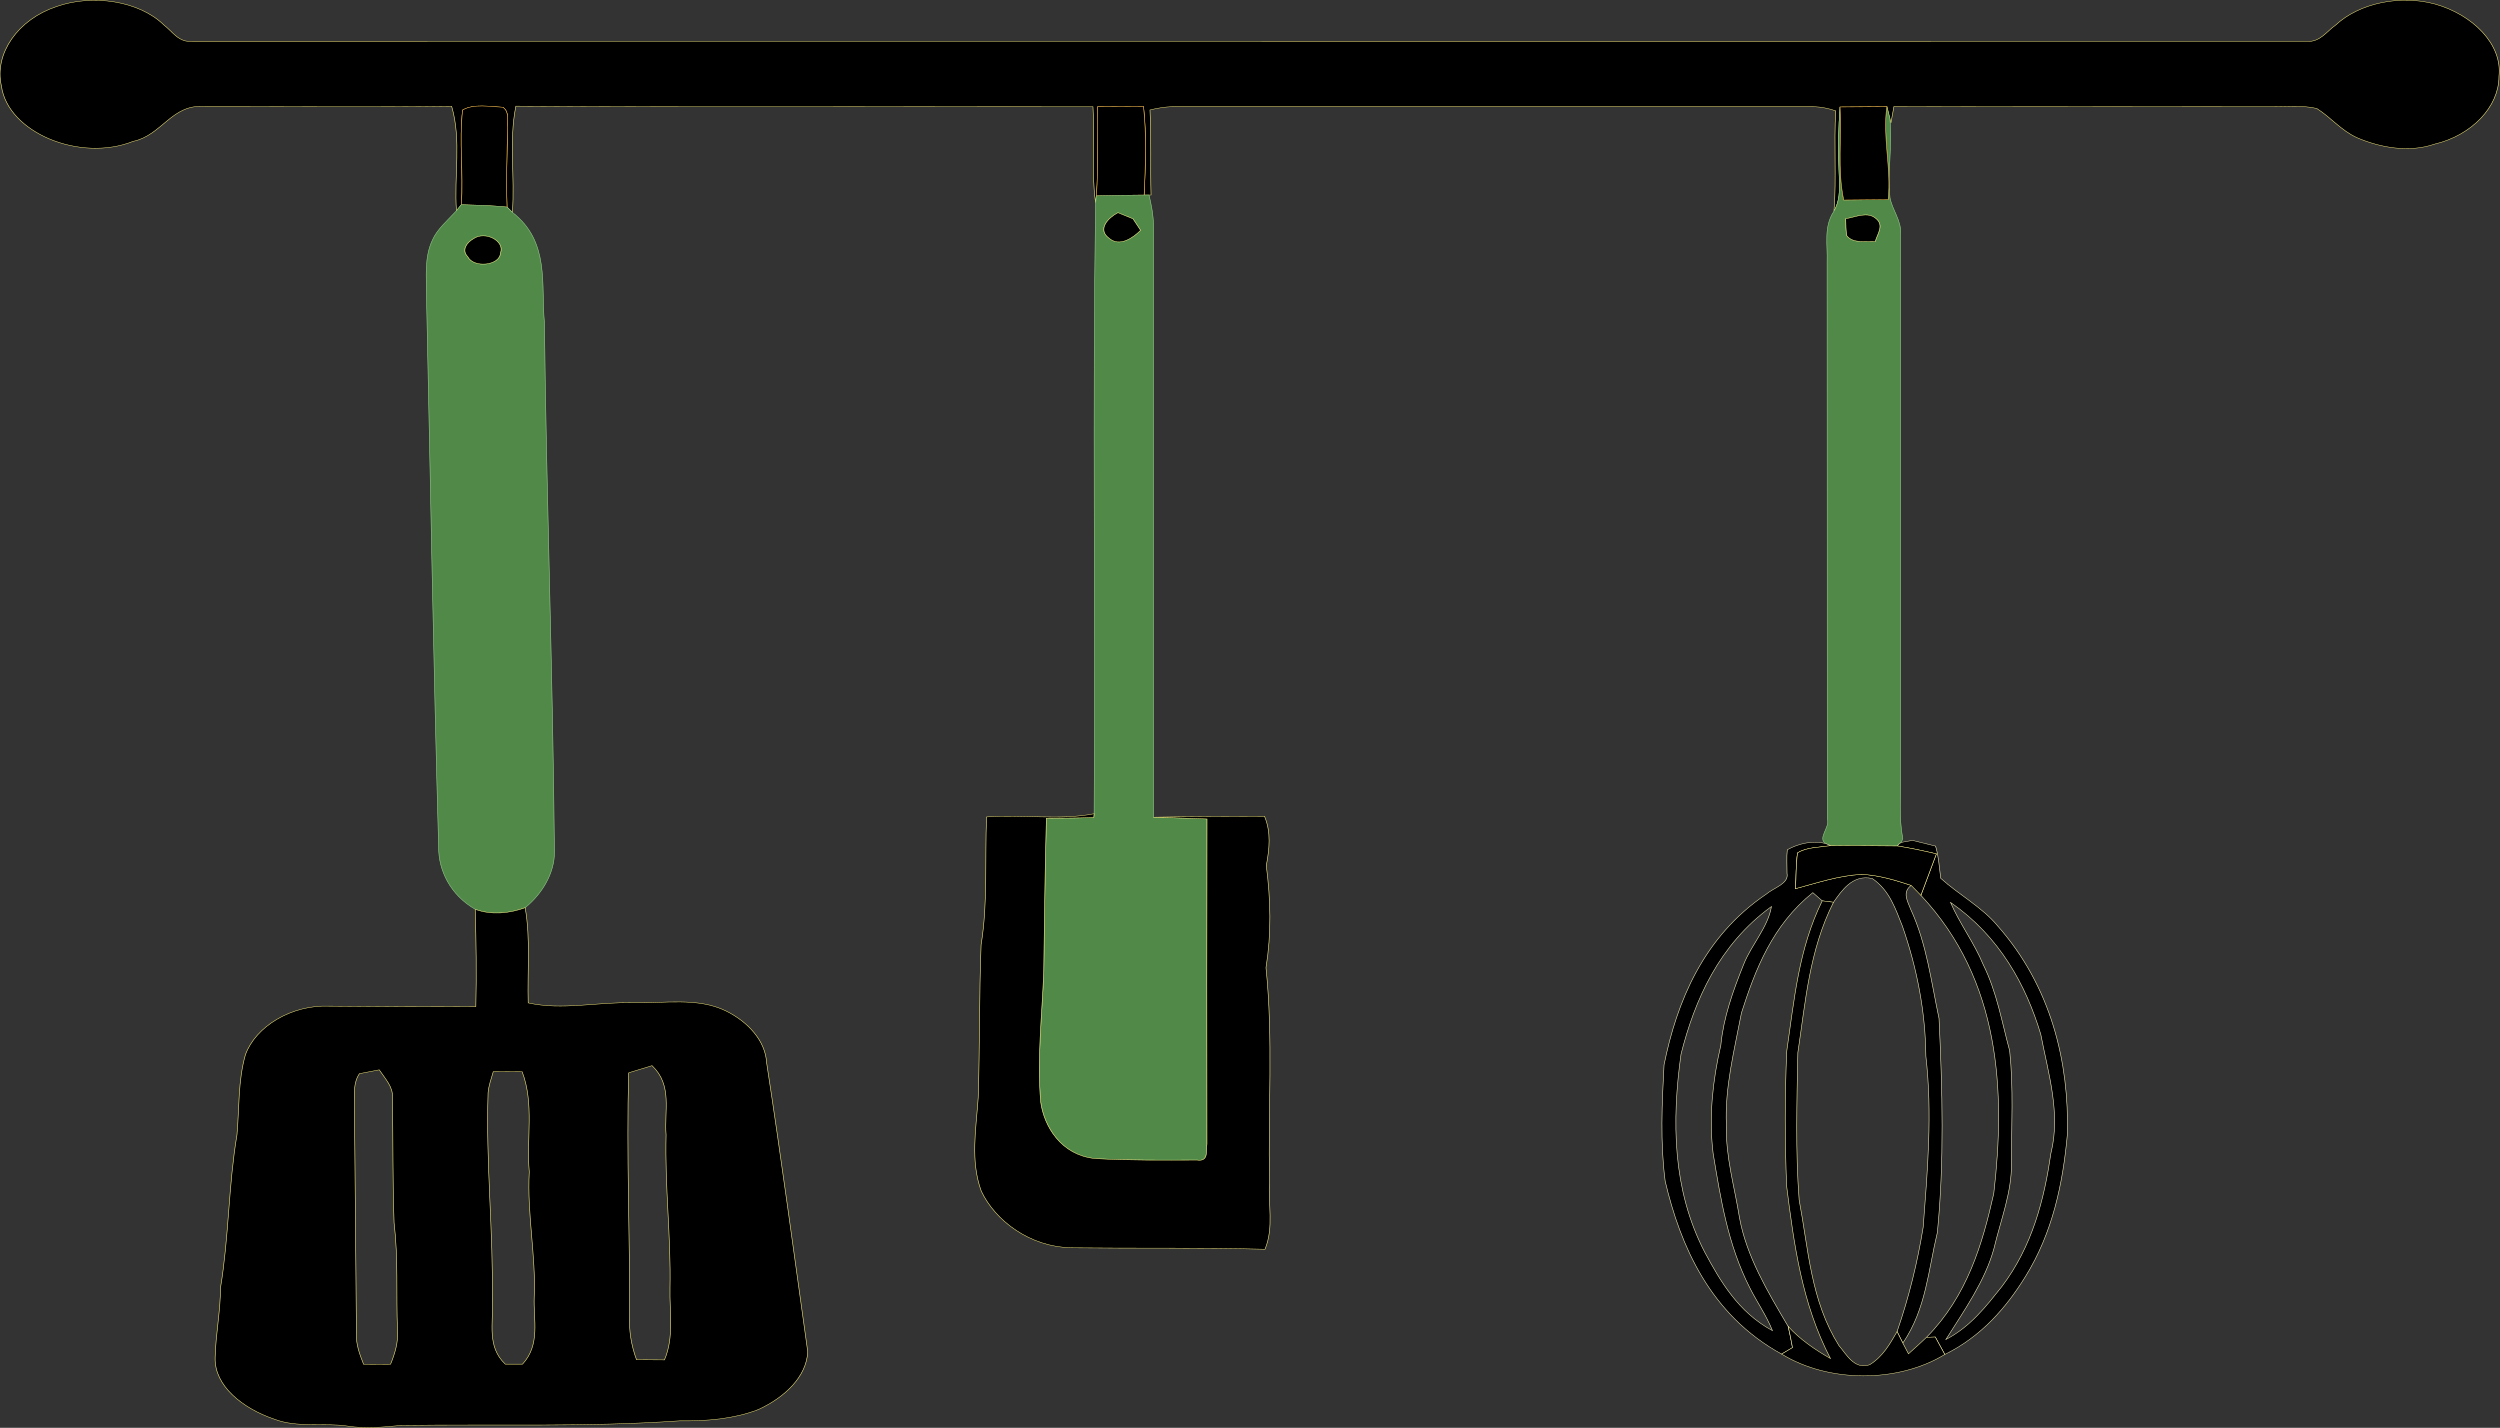
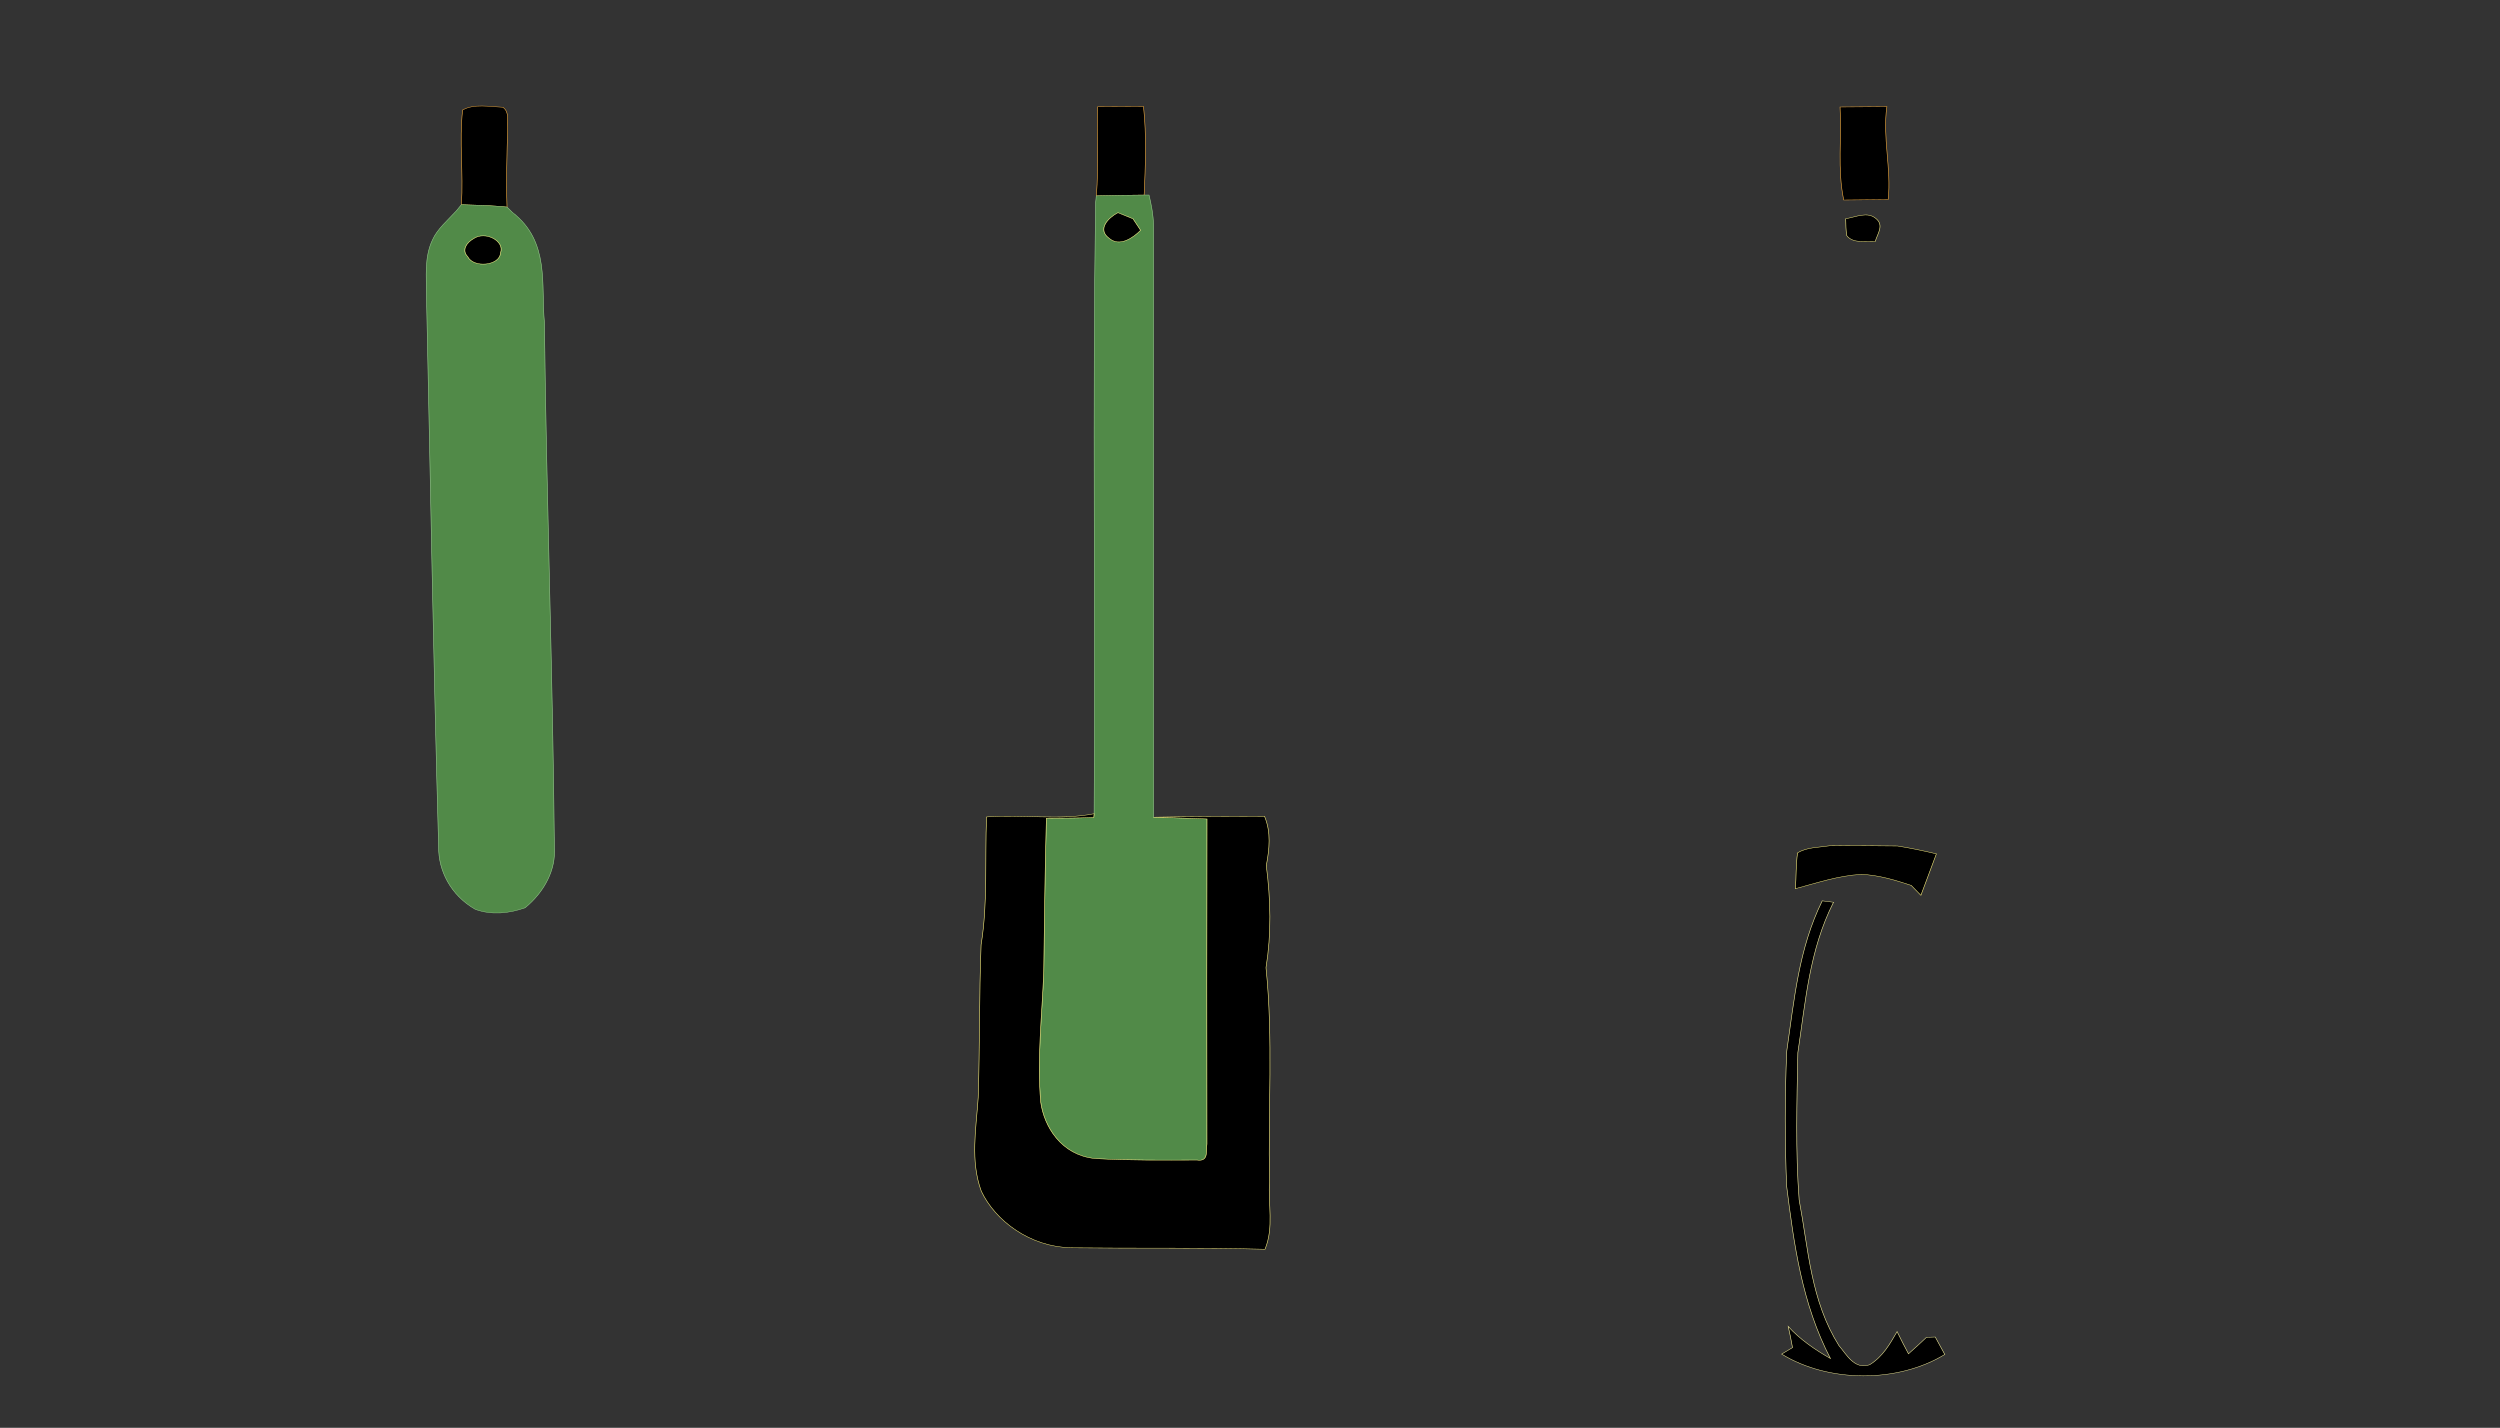
<svg xmlns="http://www.w3.org/2000/svg" xmlns:ns1="http://www.inkscape.org/namespaces/inkscape" xmlns:ns2="http://sodipodi.sourceforge.net/DTD/sodipodi-0.dtd" version="1.1" id="Layer_1" x="0px" y="0px" viewBox="0 0 2342.137 1337.658" enable-background="new 0 0 1920 1625" xml:space="preserve" ns1:version="0.91 r13725" ns2:docname="Kitchen-Utensils.svg" width="2342.137" height="1337.658">
  <rect x="0" y="0" width="2342.137" height="1337.658" fill="#333333" stroke="none" />
  <defs id="defs22158" />
  <ns2:namedview pagecolor="#ffffff" bordercolor="#666666" borderopacity="1" objecttolerance="10" gridtolerance="10" guidetolerance="10" ns1:pageopacity="0" ns1:pageshadow="2" ns1:window-width="1916" ns1:window-height="1035" id="namedview22156" showgrid="false" fit-margin-top="0" fit-margin-left="0" fit-margin-right="0" fit-margin-bottom="0" ns1:zoom="0.24122665" ns1:cx="1202.2348" ns1:cy="669.40403" ns1:window-x="4" ns1:window-y="1" ns1:window-maximized="1" ns1:current-layer="g21668" />
  <g id="g21668" transform="matrix(5.708,0,0,4.348,-2524.728,-200.508)">
-     <path d="m 451.584,47.529 c 5.874,-2.73 13.589,-1.27 17.661,4.01 1.393,1.36 2.377,3.79 4.666,3.49 115.669,0.03 231.347,-0.01 347.016,0.02 2.221,0.16 3.302,-2.25 4.754,-3.55 3.867,-4.74 10.628,-6.55 16.297,-4.51 6.157,2.26 11.105,8.68 10.491,15.6 0.01,6.53 -4.471,12.7 -10.569,14.58 -4.169,1.89 -8.894,0.78 -12.722,-1.38 -2.65,-1.58 -4.276,-4.36 -6.614,-6.3 -2.445,-0.77 -5.075,-0.32 -7.579,-0.41 -20.603,0.03 -41.216,0.06 -61.819,-0.02 -0.127,0.89 -0.37,2.66 -0.497,3.55 l -0.175,-0.96 c -0.117,-0.64 -0.36,-1.92 -0.487,-2.56 -2.562,0.04 -5.134,0.06 -7.686,0.08 -0.244,4.47 -0.331,8.95 -0.175,13.43 0.049,3.01 0.419,6.17 -0.818,9 0.419,-7.19 -0.039,-14.4 0.282,-21.6 -1.169,-0.53 -2.367,-0.83 -3.614,-0.91 -35.108,0.02 -70.225,0.02 -105.333,0 -1.237,0.09 -2.435,0.33 -3.604,0.72 0.244,6.1 0.039,12.22 0.175,18.32 l -0.331,0.01 -0.799,0 c 0.214,-6.36 0.419,-12.73 -0.107,-19.08 -2.513,0.02 -5.027,0.04 -7.53,0.05 -0.185,6.4 0.214,12.81 -0.214,19.21 l -0.117,1.47 c -0.76,-6.87 -0.078,-13.8 -0.438,-20.69 -31.572,-0.08 -63.143,0.16 -94.715,-0.11 -1.169,7.55 -0.117,15.26 -0.575,22.88 -0.224,-0.28 -0.662,-0.85 -0.877,-1.14 -0.156,-5.71 -0.01,-11.43 0.117,-17.14 -0.156,-1.44 0.36,-3.25 -0.789,-4.36 -2.133,-0.12 -4.812,-0.81 -6.614,0.6 -0.594,6.77 0.156,13.59 -0.205,20.39 -0.205,0.32 -0.614,0.97 -0.809,1.3 -0.419,-7.49 0.848,-15.15 -0.789,-22.51 -13.482,0.22 -26.964,0.03 -40.446,0.08 -5.445,-0.76 -7.053,6.18 -11.826,7.48 -8.728,4.56 -20.574,-1.89 -21.626,-11.93 -1.218,-6.97 2.708,-14.35 9.04,-17.11 z" id="path21670" ns1:connector-curvature="0" style="fill:#000000;fill-opacity:1;stroke:#fef27b;stroke-width:0.093" />
    <path d="m 622.467,69.11 c 2.504,-0.01 5.017,-0.03 7.53,-0.05 0.526,6.35 0.321,12.72 0.107,19.08 -2.63,0.02 -5.241,0.09 -7.852,0.18 0.429,-6.4 0.029,-12.81 0.214,-19.21 z" id="path21672" ns1:connector-curvature="0" style="fill:#000000;fill-opacity:1;stroke:#fab03d;stroke-width:0.093" />
    <path d="m 518.244,69.83 c 1.802,-1.41 4.481,-0.72 6.614,-0.6 1.149,1.11 0.633,2.92 0.789,4.36 -0.127,5.71 -0.273,11.43 -0.117,17.14 -2.484,-0.33 -4.997,-0.42 -7.491,-0.51 0.36,-6.8 -0.39,-13.62 0.205,-20.39 z" id="path21674" ns1:connector-curvature="0" style="fill:#000000;fill-opacity:1;stroke:#fab03c;stroke-width:0.093" />
-     <path d="m 744.146,82.6 c -0.156,-4.48 -0.068,-8.96 0.175,-13.43 0.302,6.68 -0.468,13.41 0.604,20.04 2.426,-0.05 4.861,-0.08 7.296,-0.1 0.546,-6.69 -0.955,-13.35 -0.214,-20.02 0.127,0.64 0.37,1.92 0.487,2.56 0.458,5.66 -0.419,11.34 0.019,17.01 0.351,2.7 1.977,5.12 1.724,7.93 -0.01,38.66 0,77.33 0.01,115.991 0.107,4.74 -0.331,9.5 0.37,14.22 l -0.234,0.82 -0.458,0.41 -0.166,0.37 c -3.731,-0.03 -7.452,-0.13 -11.173,-0.04 l 0.205,-0.03 -0.76,-0.42 c -1.549,-1.07 0.721,-3.64 0.195,-5.29 -0.029,-40 0.01,-79.99 -0.029,-119.991 0.117,-3.68 -0.614,-7.62 1.13,-11.03 1.237,-2.83 0.867,-5.99 0.818,-9 m 1.101,10.64 c 0.029,1.21 0.019,2.43 0.175,3.64 0.994,1.73 3.059,1.2 4.676,1.26 0.341,-1.61 1.5,-3.48 0.127,-4.92 -1.393,-1.62 -3.341,-0.31 -4.978,0.02 z" id="path21676" ns1:connector-curvature="0" style="fill:#518a48;fill-opacity:1;stroke:#95cd8c;stroke-width:0.093" />
    <path d="m 744.322,69.17 c 2.552,-0.02 5.124,-0.04 7.686,-0.08 -0.74,6.67 0.76,13.33 0.214,20.02 -2.435,0.02 -4.871,0.05 -7.296,0.1 -1.072,-6.63 -0.302,-13.36 -0.604,-20.04 z" id="path21678" ns1:connector-curvature="0" style="fill:#000000;fill-opacity:1;stroke:#fbb03b;stroke-width:0.093" />
    <path d="m 622.253,88.32 c 2.611,-0.09 5.221,-0.16 7.852,-0.18 l 0.799,0 c 0.38,2.14 0.711,4.3 0.731,6.48 0,42.53 -0.01,85.05 0,127.581 2.922,0.1 5.854,0.22 8.787,0.37 -0.049,23.34 -0.039,46.69 -0.01,70.04 -0.224,1.2 0.429,3.9 -1.646,3.46 -5.572,0.03 -11.164,0.1 -16.716,-0.32 -5.611,-0.73 -8.387,-7 -8.923,-12.17 -0.614,-9.32 0.224,-18.67 0.497,-28 0.127,-11.05 0.195,-22.11 0.438,-33.17 2.591,-0.02 5.182,-0.01 7.774,-0.17 0.01,-0.2 0.039,-0.59 0.059,-0.79 0.234,-43.89 -0.263,-87.79 0.244,-131.661 l 0.117,-1.47 m 2.026,9.04 c 1.744,2.12 4.023,-0.02 5.241,-1.62 -0.312,-0.62 -0.935,-1.86 -1.247,-2.48 -0.614,-0.33 -1.851,-0.99 -2.474,-1.32 -1.666,1.15 -3.361,3.6 -1.52,5.42 z" id="path21680" ns1:connector-curvature="0" style="fill:#518a48;fill-opacity:1;stroke:#95cd8c;stroke-width:0.093" />
    <path d="m 518.04,90.22 c 2.494,0.09 5.007,0.18 7.491,0.51 0.214,0.29 0.653,0.86 0.877,1.14 6.205,6.28 4.676,15.65 5.26,23.71 0.331,37.69 1.374,75.36 1.637,113.051 0.263,4.83 -1.578,9.57 -4.793,13.07 -2.601,1.24 -5.543,1.63 -8.202,0.34 -4.062,-3.07 -6.04,-8.37 -6.001,-13.43 -0.857,-39.66 -1.344,-79.33 -1.997,-118.991 0.01,-3.93 -0.37,-8.01 0.974,-11.78 0.799,-2.4 2.533,-4.28 3.945,-6.32 0.195,-0.33 0.604,-0.98 0.808,-1.3 m 1.987,7.33 c -1.169,0.87 -1.968,2.51 -0.955,3.84 0.955,2.56 5.299,1.97 5.387,-0.78 0.76,-2.54 -2.494,-4.81 -4.432,-3.06 z" id="path21682" ns1:connector-curvature="0" style="fill:#518a48;fill-opacity:1;stroke:#95cd8c;stroke-width:0.093" />
    <path d="m 624.279,97.36 c -1.841,-1.82 -0.146,-4.27 1.52,-5.42 0.623,0.33 1.861,0.99 2.474,1.32 0.312,0.62 0.935,1.86 1.247,2.48 -1.218,1.6 -3.497,3.74 -5.241,1.62 z" id="path21684" ns1:connector-curvature="0" style="fill:#000000;fill-opacity:1;stroke:#f8f480;stroke-width:0.093" />
    <path d="m 745.247,93.24 c 1.637,-0.33 3.585,-1.64 4.978,-0.02 1.374,1.44 0.214,3.31 -0.127,4.92 -1.617,-0.06 -3.682,0.47 -4.676,-1.26 -0.156,-1.21 -0.146,-2.43 -0.175,-3.64 z" id="path21686" ns1:connector-curvature="0" style="fill:#000000;fill-opacity:1;stroke:#fcf382;stroke-width:0.093" />
    <path d="m 520.027,97.55 c 1.939,-1.75 5.192,0.52 4.432,3.06 -0.088,2.75 -4.432,3.34 -5.387,0.78 -1.013,-1.33 -0.214,-2.97 0.955,-3.84 z" id="path21688" ns1:connector-curvature="0" style="fill:#000000;fill-opacity:1;stroke:#f9f37d;stroke-width:0.093" />
    <path d="m 604.241,222.14 c 5.864,-0.61 11.884,0.79 17.651,-0.69 -0.019,0.2 -0.049,0.59 -0.059,0.79 -2.591,0.16 -5.182,0.15 -7.774,0.17 -0.244,11.06 -0.312,22.12 -0.438,33.17 -0.273,9.33 -1.111,18.68 -0.497,28 0.536,5.17 3.312,11.44 8.923,12.17 5.553,0.42 11.144,0.35 16.716,0.32 2.075,0.44 1.422,-2.26 1.646,-3.46 -0.029,-23.35 -0.039,-46.7 0.01,-70.04 -2.932,-0.15 -5.864,-0.27 -8.787,-0.37 6.069,-0.19 12.147,-0.16 18.226,-0.2 1.111,3.47 0.799,7.07 0.292,10.63 0.721,7.3 0.857,14.69 -0.049,21.99 1.208,15.3 0.321,30.69 0.584,46.04 -0.273,4.86 0.75,9.9 -0.75,14.63 -10.569,-0.39 -21.158,-0.14 -31.728,-0.32 -6.877,-0.14 -12.566,-5.87 -14.836,-12.2 -1.831,-6.55 -0.848,-13.44 -0.507,-20.13 0.273,-10.98 0.146,-21.98 0.477,-32.96 1.13,-9.13 0.594,-18.36 0.896,-27.54 z" id="path21690" ns1:connector-curvature="0" style="fill:#000000;fill-opacity:1;stroke:#fef37b;stroke-width:0.093" />
-     <path d="m 735.671,229.2 c 1.783,-1.3 4.228,-2.1 6.361,-1.29 l 0.76,0.42 -0.205,0.03 c -1.773,0.36 -3.789,0.31 -5.241,1.53 -0.282,2.55 -0.205,5.14 -0.36,7.71 3.546,-1.24 7.072,-2.82 10.852,-3.09 2.844,0.16 5.553,1.25 8.163,2.38 -1.529,1.48 -0.575,3.44 -0.088,5.13 2.659,7.57 3.37,15.65 4.656,23.54 0.555,15.36 0.877,30.78 -0.273,46.11 -1.481,8.03 -1.841,16.49 -5.669,23.84 -0.244,-0.62 -0.711,-1.86 -0.945,-2.48 1.948,-7.38 3.351,-14.91 4.286,-22.5 0.721,-12.26 1.52,-24.58 0.438,-36.85 -0.058,-9.46 -1.432,-18.88 -3.848,-28.01 -1.12,-3.62 -2.046,-7.65 -4.939,-10.26 -3.263,-0.98 -5.066,2.72 -6.371,5.11 -0.623,-0.11 -1.237,-0.21 -1.851,-0.3 -0.38,-0.45 -1.159,-1.33 -1.539,-1.77 -6.653,6.99 -9.469,16.67 -11.719,25.92 -1.159,8.05 -2.767,16.11 -2.465,24.29 -0.146,6.68 1.344,13.23 2.143,19.82 1.14,8.3 4.608,15.93 7.998,23.45 0.273,1.51 0.487,3.03 0.701,4.55 -0.448,0.35 -1.335,1.05 -1.783,1.4 -11.748,-8.45 -16.628,-23.39 -19.113,-37.27 -0.828,-8.32 -0.526,-16.72 -0.185,-25.05 2.075,-13.46 6.41,-27.6 16.784,-36.79 1.218,-1.38 3.76,-2.24 3.4,-4.49 0.01,-1.7 -0.107,-3.39 0.049,-5.08 m -17.447,44.07 c -1.51,14.27 -1.442,29.18 3.906,42.68 2.572,6.26 5.475,12.89 11.105,16.88 -0.974,-3.21 -2.542,-6.16 -3.731,-9.26 -3.585,-9.25 -4.773,-19.15 -6.01,-28.94 -0.721,-7.78 -0.088,-15.64 1.266,-23.31 0.429,-5.94 1.997,-11.7 3.731,-17.36 1.276,-4.28 4.004,-8.02 4.578,-12.52 -8.65,8.25 -12.615,20.23 -14.846,31.83 z" id="path21692" ns1:connector-curvature="0" style="fill:#000000;fill-opacity:1;stroke:#f3eeb7;stroke-width:0.093" />
-     <path d="m 753.927,228.03 0.458,-0.41 c 0.458,-0.11 1.354,-0.32 1.812,-0.43 1.247,0.42 2.513,0.83 3.799,1.23 0.536,2.28 0.604,4.63 0.857,6.95 2.971,3.53 6.838,6.26 9.332,10.24 8.767,13.04 11.768,29.37 11.446,44.97 -0.731,10.5 -2.396,21.14 -6.926,30.69 -3.059,6.48 -7.131,12.79 -13.19,16.69 -0.536,-1.26 -1.052,-2.51 -1.568,-3.76 -0.36,0.02 -1.081,0.06 -1.442,0.07 6.702,-8.9 9.196,-20.14 11.047,-31 1.939,-21.83 1.159,-45.88 -11.962,-64.24 0.847,-2.98 1.695,-5.96 2.542,-8.94 -2.104,-0.65 -4.228,-1.24 -6.371,-1.69 l 0.166,-0.37 m 8.524,12.52 c 1.5,4.58 3.916,8.78 5.358,13.38 2.26,5.98 3.059,12.36 4.354,18.59 0.643,8.02 0.292,16.09 0.292,24.13 0.097,6.26 -1.753,12.29 -2.854,18.39 -1.451,7.03 -4.851,13.32 -7.91,19.7 4.082,-2.8 6.644,-7.22 9.186,-11.41 5.017,-8.72 6.965,-18.8 8.056,-28.74 1.637,-8.57 -0.429,-17.16 -1.666,-25.61 -2.396,-10.53 -6.76,-21.13 -14.816,-28.43 z" id="path21694" ns1:connector-curvature="0" style="fill:#000000;fill-opacity:1;stroke:#f5efb6;stroke-width:0.093" />
    <path d="m 737.347,229.89 c 1.451,-1.22 3.468,-1.17 5.241,-1.53 3.721,-0.09 7.442,0.01 11.173,0.04 2.143,0.45 4.267,1.04 6.371,1.69 -0.848,2.98 -1.695,5.96 -2.542,8.94 -0.399,-0.54 -1.198,-1.6 -1.588,-2.14 -2.611,-1.13 -5.319,-2.22 -8.163,-2.38 -3.78,0.27 -7.306,1.85 -10.852,3.09 0.156,-2.57 0.078,-5.16 0.36,-7.71 z" id="path21696" ns1:connector-curvature="0" style="fill:#000000;fill-opacity:1;stroke:#fff37b;stroke-width:0.093" />
    <path d="m 741.399,240.22 c 0.614,0.09 1.227,0.19 1.851,0.3 -3.984,10.32 -4.598,21.51 -5.855,32.41 -0.156,10.57 -0.399,21.18 0.214,31.74 1.529,10.56 1.87,21.69 6.556,31.43 1.149,1.69 2.484,5.23 5.007,4.08 2.231,-1.79 3.361,-4.58 4.51,-7.15 0.234,0.62 0.701,1.86 0.945,2.48 0.224,0.58 0.692,1.73 0.925,2.31 0.984,-1.17 1.997,-2.34 2.952,-3.55 0.36,-0.01 1.081,-0.05 1.442,-0.07 0.516,1.25 1.033,2.5 1.568,3.76 -7.725,6.18 -19.074,6.12 -26.779,-0.08 0.448,-0.35 1.335,-1.05 1.783,-1.4 -0.214,-1.52 -0.429,-3.04 -0.701,-4.55 1.88,2.71 4.306,4.95 6.926,6.9 -4.686,-11.83 -5.981,-24.57 -7.189,-37.15 -0.302,-9.69 -0.312,-19.39 0.019,-29.08 1.218,-10.9 1.929,-22.04 5.825,-32.38 z" id="path21698" ns1:connector-curvature="0" style="fill:#000000;fill-opacity:1;stroke:#f8f19a;stroke-width:0.093" />
-     <path d="m 520.31,242.04 c 2.659,1.29 5.601,0.9 8.202,-0.34 0.906,6.79 0.351,13.67 0.497,20.51 5.621,1.64 11.407,-0.25 17.125,-0.02 5.095,0.14 10.686,-1.22 15.284,1.72 3.711,2.37 6.517,6.53 6.712,11.1 2.435,20.77 4.539,41.6 6.761,62.38 -0.205,5.34 -3.75,9.81 -8.076,12.42 -4.013,2.06 -8.533,2.53 -12.946,2.45 -15.216,1.38 -30.51,0.7 -45.765,0.99 -2.883,0.36 -5.806,0.75 -8.689,0.15 -3.994,-0.79 -8.319,0.42 -12.079,-1.5 -5.143,-2.28 -9.868,-7.14 -9.712,-13.27 0.088,-5.02 0.877,-10 0.877,-15.02 1.393,-10.96 1.296,-22.05 2.708,-33 0.39,-5.74 0.156,-11.58 1.383,-17.23 1.676,-6.09 7.559,-10.82 13.803,-10.47 7.998,0.08 16.005,0.19 24.012,0.1 0.146,-6.99 0.049,-13.98 -0.097,-20.97 m 2.971,34.96 c -0.341,1.5 -0.75,3 -0.857,4.55 -0.39,15.04 0.886,30.05 0.692,45.1 0.205,4.52 -0.935,9.6 2.133,13.4 0.935,-0.01 1.87,-0.01 2.825,0 2.971,-4.23 1.773,-9.58 1.919,-14.42 0.302,-9.03 -1.198,-17.98 -0.809,-27.02 -0.497,-7.18 0.847,-14.58 -1.169,-21.57 -1.578,-0.01 -3.166,-0.02 -4.734,-0.04 m 22.22,0.27 c -0.38,17.43 0.214,34.88 0.146,52.32 -0.117,3.21 0.273,6.41 1.14,9.5 1.52,0.01 3.049,0.02 4.588,0.04 1.617,-5.02 0.809,-10.33 0.906,-15.5 0.175,-11.01 -0.867,-21.99 -0.643,-33 -0.341,-5.01 1.12,-10.68 -2.309,-14.9 -1.276,0.51 -2.562,1.02 -3.828,1.54 m -44.196,0.19 c -1.257,2.46 -0.653,5.45 -0.809,8.15 0.097,16.01 0.234,32.02 0.321,48.04 -0.068,2.21 0.546,4.34 1.179,6.44 1.471,-0.02 2.942,-0.03 4.423,-0.03 0.74,-2.38 1.286,-4.84 1.14,-7.35 -0.253,-7.7 0.146,-15.43 -0.565,-23.12 -0.244,-9 -0.156,-18 -0.273,-27 0.146,-2.24 -1.208,-4.09 -2.163,-5.96 -0.818,0.21 -2.435,0.62 -3.254,0.83 z" id="path21700" ns1:connector-curvature="0" style="fill:#000000;fill-opacity:1;stroke:#fef37b;stroke-width:0.093" />
  </g>
</svg>